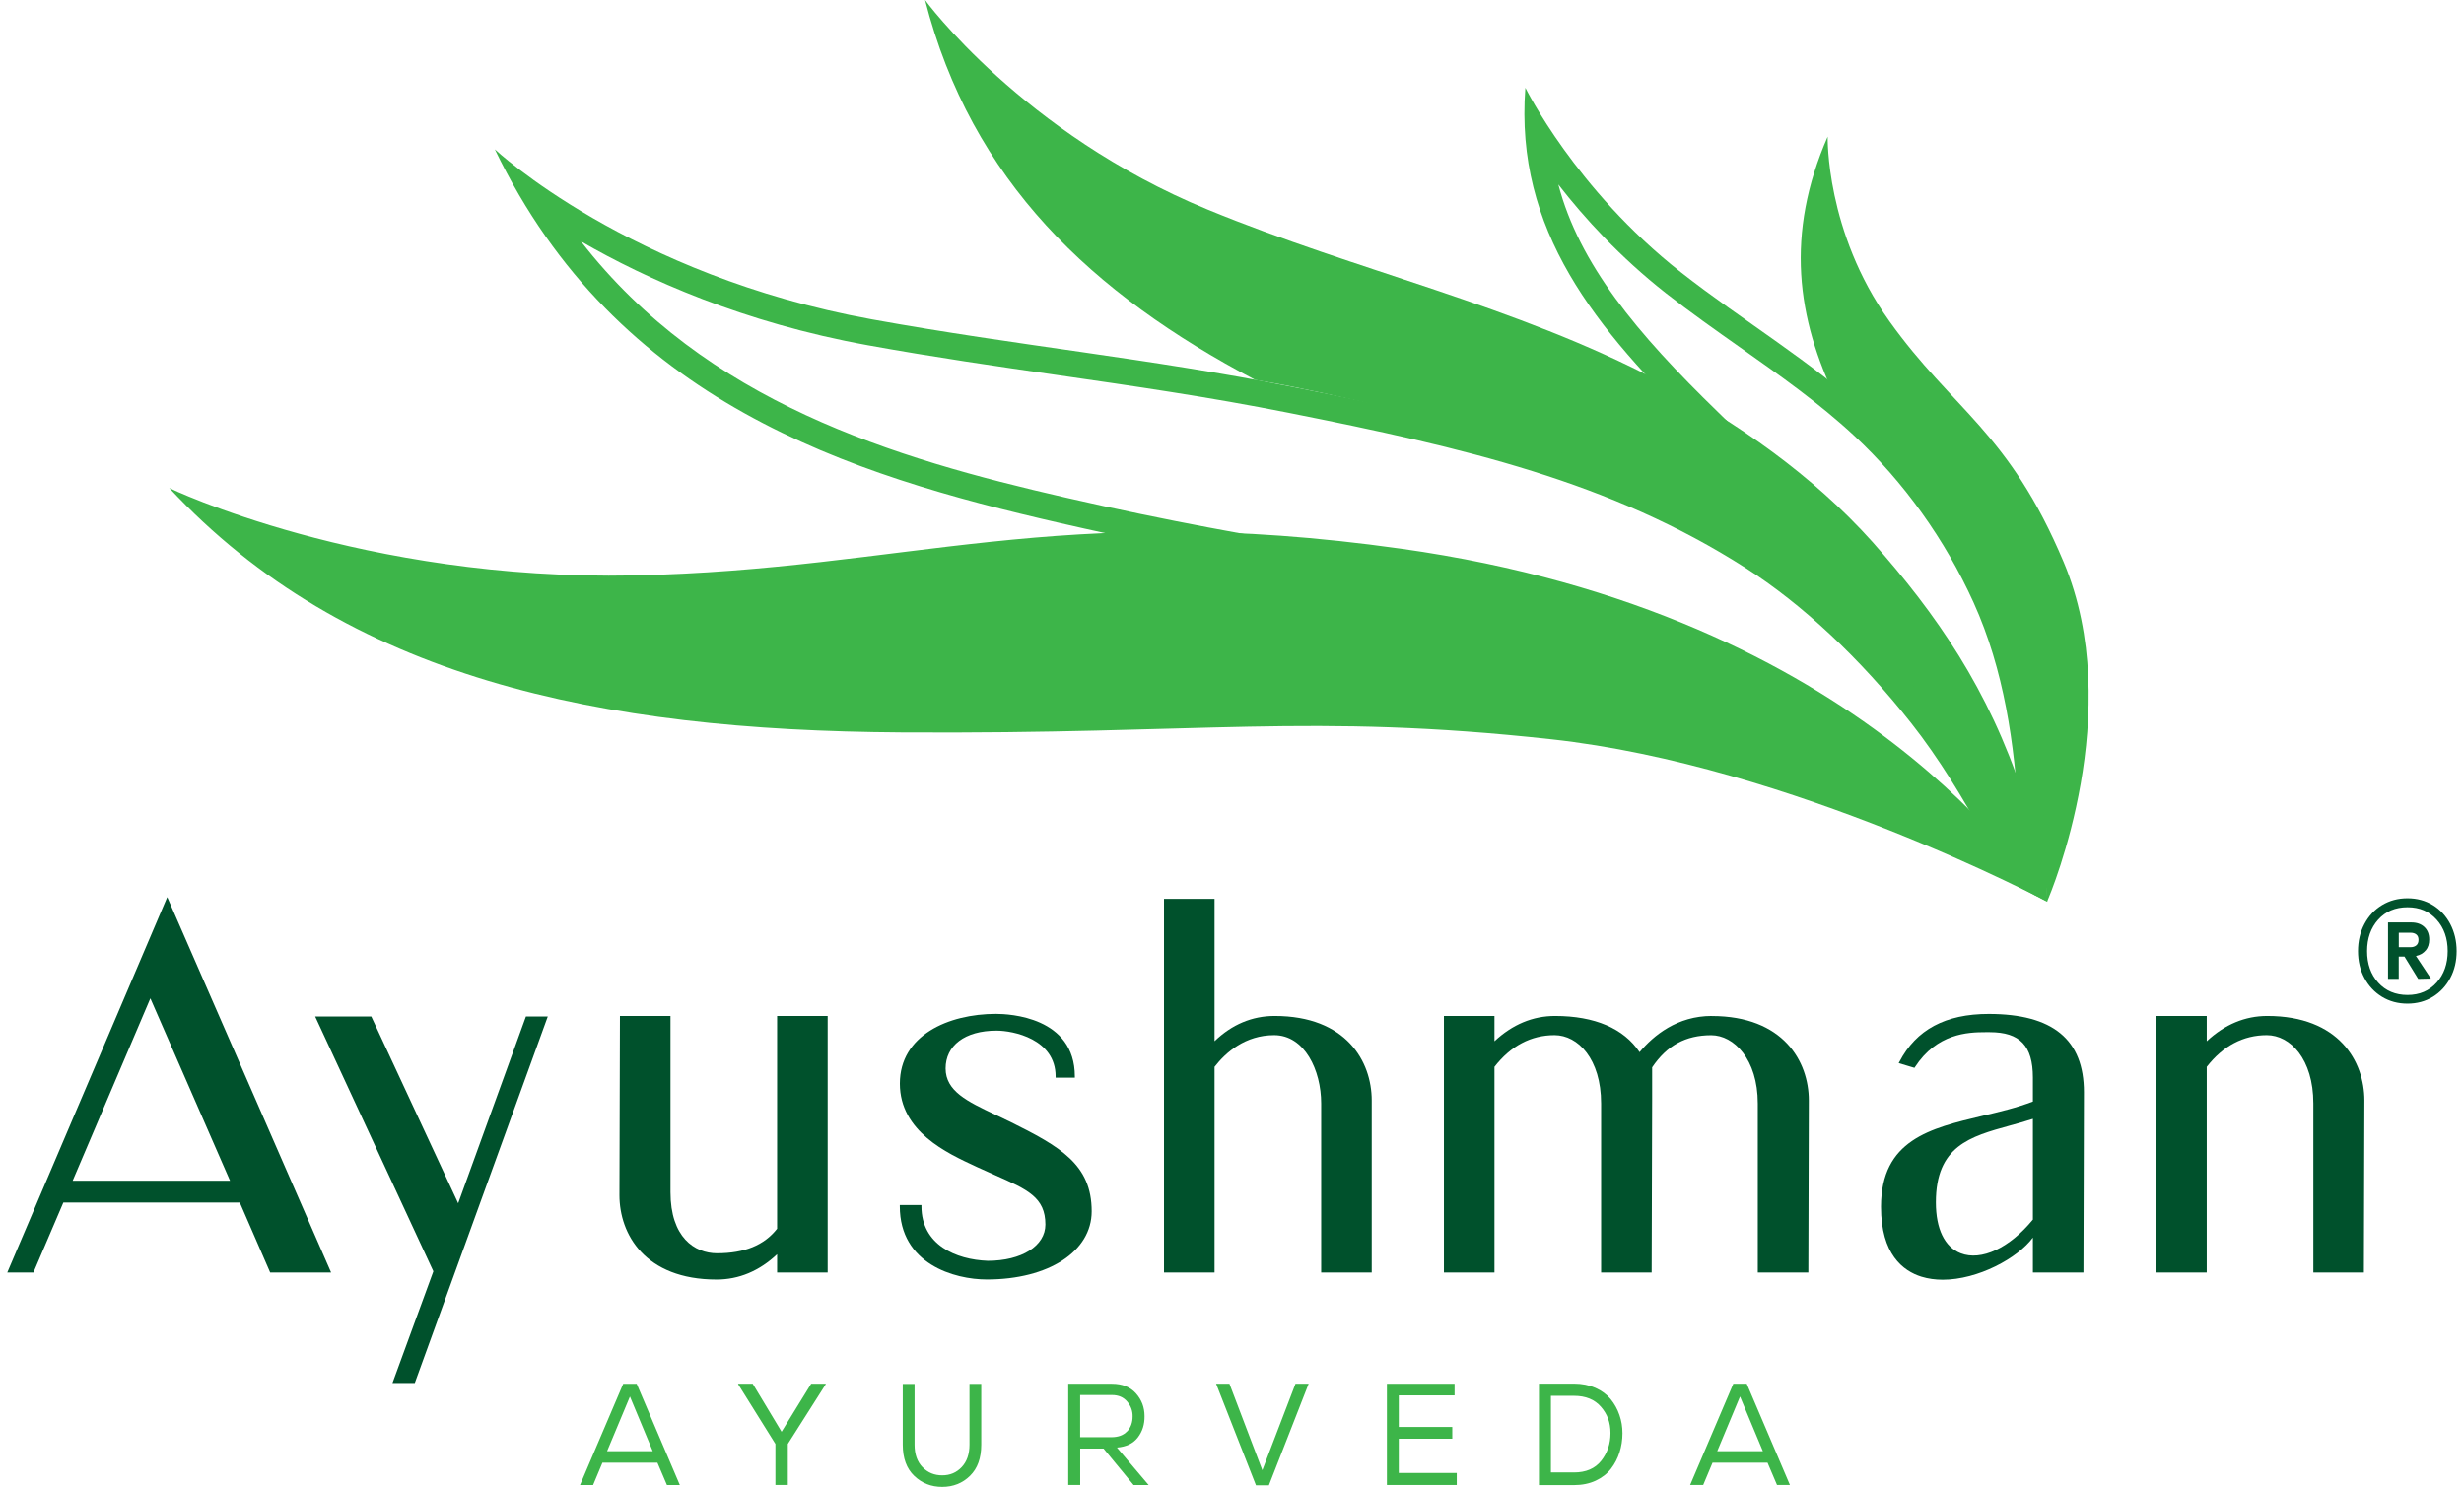
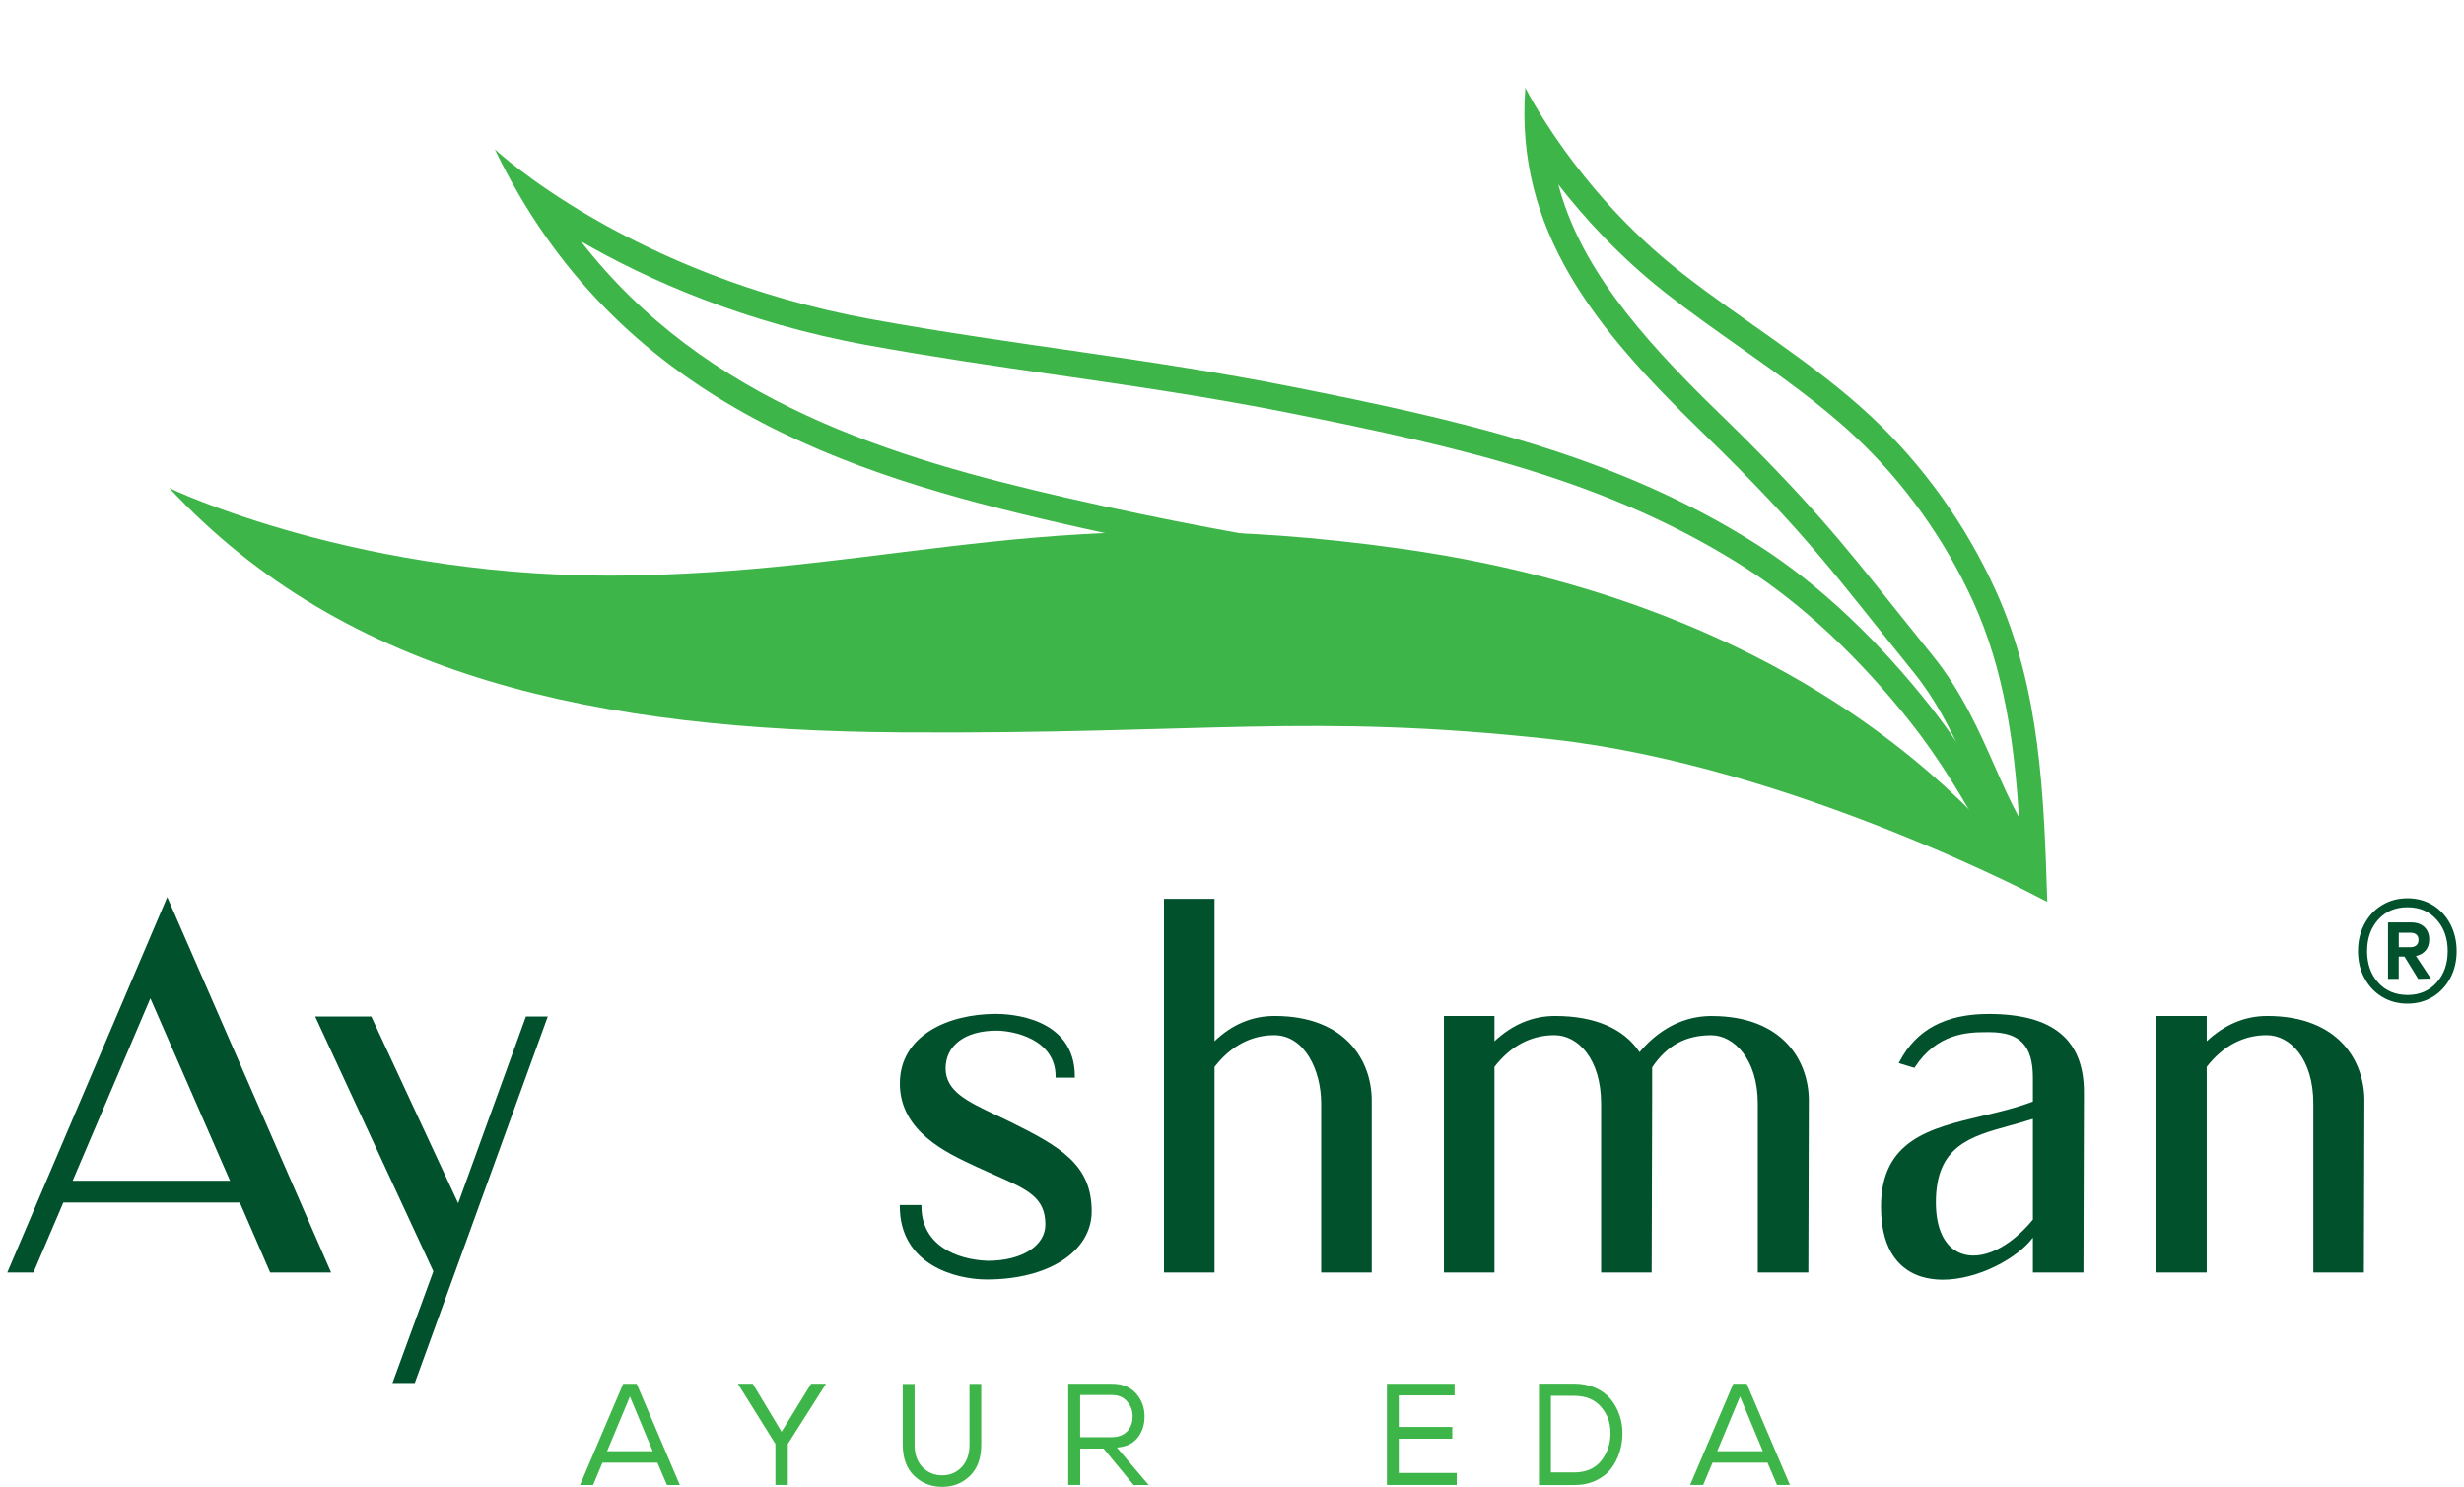
<svg xmlns="http://www.w3.org/2000/svg" width="169" height="102" viewBox="0 0 169 102" fill="none">
  <g clip-path="url(#clip0_588_32607)">
    <path d="M11.472 61.54L0.5 87.292H2.295L4.346 82.493H16.446L18.53 87.292H22.709L11.543 61.709L11.468 61.54H11.472ZM15.778 80.999H4.983L10.313 68.487L15.778 80.999Z" fill="#00512C" />
    <path d="M31.425 82.545L25.487 69.777L25.465 69.73H21.615L29.723 87.213L26.919 94.875H28.449L37.572 69.73H36.073L31.425 82.545Z" fill="#00512C" />
-     <path d="M53.3 84.291C52.412 85.423 51.063 85.975 49.181 85.975C47.637 85.975 45.987 84.875 45.987 81.784V69.694H42.52L42.486 81.989C42.486 84.658 44.233 87.777 49.147 87.777C50.677 87.777 52.075 87.194 53.3 86.042V87.292H56.768V69.694H53.3V84.291Z" fill="#00512C" />
    <path d="M69.242 76.938C68.904 76.768 68.571 76.61 68.248 76.461C66.352 75.561 64.856 74.852 64.856 73.294C64.856 71.737 66.16 70.7 68.35 70.7C69.478 70.7 72.402 71.267 72.402 73.846V73.929H73.721V73.846C73.721 69.757 69.219 69.552 68.316 69.552C65.032 69.552 61.719 71.031 61.719 74.331C61.719 77.632 64.969 79.11 66.906 80.009L66.989 80.049C67.442 80.258 67.866 80.447 68.26 80.621C70.479 81.602 71.701 82.142 71.701 84.004C71.701 85.471 70.074 86.492 67.75 86.492C65.549 86.413 63.199 85.388 63.199 82.75V82.667H61.715V82.75C61.715 86.716 65.463 87.773 67.682 87.773C71.918 87.773 74.876 85.849 74.876 83.097C74.876 79.887 72.735 78.665 69.238 76.93L69.242 76.938Z" fill="#00512C" />
    <path d="M87.423 69.694C85.882 69.694 84.495 70.278 83.303 71.425V61.658H79.836V87.292H83.303V73.184C84.079 72.186 85.414 71.011 87.389 71.011C89.484 71.011 90.616 73.424 90.616 75.692V87.292H94.084V75.487C94.084 72.817 92.337 69.694 87.423 69.694Z" fill="#00512C" />
    <path d="M117.406 69.694C115.045 69.694 113.418 71.023 112.454 72.178C111.379 70.554 109.377 69.694 106.656 69.694C105.13 69.694 103.732 70.278 102.502 71.429V69.694H99.035V87.292H102.502V73.184C103.623 71.745 105.01 71.011 106.622 71.011C108.234 71.011 109.816 72.651 109.816 75.692V87.292H113.283L113.317 75.487V73.219C114.329 71.717 115.618 71.015 117.369 71.015C118.917 71.015 120.562 72.655 120.562 75.695V87.296H124.03L124.063 75.49C124.063 72.821 122.317 69.698 117.402 69.698L117.406 69.694Z" fill="#00512C" />
    <path d="M136.402 69.556C133.437 69.556 131.431 70.629 130.277 72.837L130.228 72.931L131.308 73.255L131.341 73.204C132.845 70.893 134.955 70.806 136.184 70.806H136.466C138.542 70.806 139.431 71.737 139.431 73.921V75.565C138.328 75.991 137.125 76.275 135.959 76.551C132.387 77.399 129.014 78.195 129.014 82.789C129.014 86.038 130.521 87.186 131.784 87.58C132.245 87.722 132.74 87.789 133.246 87.789C135.667 87.789 138.388 86.31 139.431 84.899V87.292H142.898L142.932 74.927C142.932 71.311 140.795 69.556 136.402 69.556ZM139.431 76.748V83.665C137.83 85.616 135.888 86.523 134.479 85.975C133.381 85.549 132.777 84.307 132.777 82.482C132.777 78.613 135.127 77.967 137.852 77.214C138.37 77.072 138.902 76.926 139.434 76.752L139.431 76.748Z" fill="#00512C" />
    <path d="M155.507 69.694C153.982 69.694 152.583 70.278 151.354 71.429V69.694H147.887V87.292H151.354V73.184C152.475 71.745 153.862 71.011 155.473 71.011C157.085 71.011 158.667 72.651 158.667 75.692V87.292H162.134L162.168 75.487C162.168 72.817 160.421 69.694 155.507 69.694Z" fill="#00512C" />
    <path d="M43.667 94.927L46.628 101.871H45.743L45.091 100.341H41.32L40.679 101.871H39.783L42.745 94.927H43.67H43.667ZM43.206 95.802L41.639 99.552H44.769L43.206 95.802Z" fill="#3DB549" />
    <path d="M50.627 94.958V94.926H51.628L53.607 98.219L55.635 94.926H56.636V94.958L54.034 99.055V101.87H53.184V99.055L50.627 94.958Z" fill="#3DB549" />
    <path d="M67.301 94.938V99.106C67.301 100.025 67.046 100.734 66.532 101.239C66.019 101.744 65.382 102 64.624 102C63.867 102 63.23 101.748 62.705 101.247C62.181 100.746 61.918 100.033 61.918 99.106V94.938H62.728V99.106C62.728 99.764 62.911 100.281 63.275 100.652C63.639 101.026 64.088 101.208 64.624 101.208C65.16 101.208 65.603 101.022 65.959 100.644C66.315 100.269 66.495 99.752 66.495 99.098V94.934H67.297L67.305 94.942L67.301 94.938Z" fill="#3DB549" />
    <path d="M75.693 99.37H74.089V101.87H73.268V94.926H76.267C76.968 94.926 77.519 95.143 77.912 95.585C78.302 96.022 78.501 96.543 78.501 97.15C78.508 97.718 78.355 98.203 78.04 98.613C77.725 99.023 77.249 99.252 76.608 99.303L78.785 101.874H77.751L75.693 99.374V99.37ZM77.312 98.195C77.56 97.927 77.683 97.584 77.683 97.17C77.691 96.787 77.567 96.448 77.312 96.148C77.061 95.849 76.713 95.699 76.267 95.699H74.085V98.593H76.225C76.698 98.593 77.058 98.459 77.305 98.191L77.312 98.195Z" fill="#3DB549" />
-     <path d="M84.325 94.926L86.581 100.857L88.853 94.926H89.756L87.031 101.89H86.143L83.41 94.926H84.325Z" fill="#3DB549" />
    <path d="M95.125 94.926H99.766V95.723H95.939V97.891H99.608V98.696H95.939V101.046H99.916V101.87H95.125V94.926Z" fill="#3DB549" />
    <path d="M105.557 94.918H107.963C108.503 94.918 108.99 95.017 109.421 95.206C109.856 95.399 110.205 95.659 110.471 95.979C110.733 96.302 110.936 96.665 111.074 97.067C111.213 97.469 111.281 97.883 111.281 98.321C111.281 98.778 111.213 99.216 111.082 99.626C110.951 100.04 110.756 100.419 110.493 100.758C110.231 101.097 109.882 101.369 109.444 101.574C109.009 101.775 108.514 101.878 107.959 101.878H105.553V94.922L105.557 94.918ZM109.822 100.21C110.246 99.677 110.46 99.043 110.46 98.309C110.46 97.576 110.242 97.008 109.807 96.507C109.376 96.007 108.758 95.754 107.959 95.754H106.374V101.01H107.959C108.777 101.01 109.399 100.742 109.822 100.21Z" fill="#3DB549" />
    <path d="M119.805 94.926L122.767 101.87H121.882L121.23 100.34H117.459L116.818 101.87H115.922L118.883 94.926H119.809H119.805ZM119.344 95.802L117.781 99.552H120.911L119.344 95.802Z" fill="#3DB549" />
-     <path d="M140.399 61.859C140.399 61.859 139.971 53.019 138.21 46.797C136.358 40.263 134.326 38.445 129.742 31.458C128.82 30.054 126.683 28.887 125.986 27.467C123.22 21.845 122.44 16.044 125.356 9.373C125.356 9.373 125.199 15.89 129.581 22.022C133.963 28.157 137.775 29.608 141.542 38.559C145.841 48.768 140.74 61.106 140.399 61.855V61.859Z" fill="#3DB549" />
    <path d="M106.884 12.657C108.672 14.96 111.112 17.637 114.242 20.098C115.918 21.415 117.672 22.649 119.366 23.844C122.028 25.721 124.779 27.657 127.174 29.889C130.574 33.055 133.404 37.01 135.361 41.327C137.463 45.972 138.164 51.004 138.472 56.059C137.906 55.038 137.389 53.862 136.841 52.628C135.762 50.184 134.536 47.412 132.564 44.983C131.616 43.812 130.773 42.755 129.985 41.769C126.481 37.373 123.947 34.194 117.878 28.311C112.199 22.803 108.323 18.103 106.884 12.661M104.62 6.033C103.889 15.796 109.388 22.519 116.724 29.628C124.059 36.738 126.076 39.734 131.271 46.146C134.232 49.801 135.406 54.363 137.355 57.573C138.843 60.018 140.417 61.859 140.417 61.859C140.192 54.568 139.934 47.258 136.901 40.559C134.84 36.004 131.897 31.888 128.306 28.544C124.288 24.802 119.554 22.03 115.265 18.659C108.05 12.988 104.624 6.025 104.624 6.025L104.62 6.033Z" fill="#3DB549" />
-     <path d="M140.387 61.8C137.692 56.694 134.663 52.782 131.166 48.634C128.872 45.913 126.915 42.854 122.83 40.105C111.322 32.337 100.725 28.958 88.678 26.537C87.827 26.36 86.946 26.21 86.091 26.06C74.869 20.141 66.63 12.405 63.447 0C63.447 0 70.123 9.144 82.823 14.373C93.108 18.615 103.878 20.918 113.792 26.147C119.104 28.954 124.333 32.602 128.426 37.175C132.857 42.167 136.395 47.301 138.73 54.419C139.476 56.69 139.904 59.17 140.387 61.8Z" fill="#3DB549" />
    <path d="M39.84 16.553C44.356 19.163 50.98 22.133 59.519 23.682C64.062 24.506 68.414 25.133 72.627 25.744C77.687 26.474 82.92 27.231 88.367 28.315C100.47 30.724 110.463 33.039 119.722 38.958C123.632 41.458 127.56 45.141 131.083 49.604C132.999 52.033 134.659 54.797 136.095 57.407C134.566 56.481 132.793 55.349 130.926 54.04C129.756 53.22 128.561 52.325 127.328 51.398C123.058 48.2 118.215 44.577 112.671 42.727C104.024 39.845 98.184 38.847 90.792 37.586C85.926 36.754 80.412 35.815 73.073 34.131C61.31 31.434 48.416 27.602 39.84 16.549M33.943 10.252C42.291 27.602 58.244 32.566 72.709 35.882C90.983 40.074 97.843 39.663 112.158 44.435C119.006 46.718 124.79 51.887 129.981 55.527C135.645 59.497 140.417 61.855 140.417 61.855C140.11 61.272 139.798 60.684 139.491 60.097C137.366 56.055 135.207 52.017 132.395 48.453C129.078 44.245 125.03 40.243 120.607 37.416C110.778 31.135 99.882 28.773 88.681 26.545C78.696 24.558 69.819 23.722 59.807 21.908C43.172 18.895 33.943 10.248 33.943 10.248V10.252Z" fill="#3DB549" />
    <path d="M140.418 61.859C140.418 61.859 122.92 52.518 106.386 50.712C89.856 48.902 82.505 50.377 61.799 50.243C41.092 50.109 23.752 46.529 11.607 33.477C11.607 33.477 24.806 39.857 43.484 39.474C62.162 39.088 72.523 34.321 96.104 37.641C128.134 42.152 139.346 60.668 140.418 61.859Z" fill="#3DB549" />
    <path d="M166.375 65.199C166.537 65.002 166.615 64.754 166.615 64.45C166.615 64.091 166.503 63.803 166.282 63.594C166.061 63.385 165.761 63.279 165.382 63.279H163.789V67.151H164.524V65.621H164.917L165.858 67.151L166.731 67.131L165.704 65.582C165.989 65.522 166.21 65.392 166.372 65.195L166.375 65.199ZM164.527 64.974V63.985H165.333C165.494 63.985 165.626 64.024 165.727 64.103C165.828 64.182 165.881 64.304 165.881 64.474C165.881 64.643 165.828 64.769 165.727 64.852C165.626 64.935 165.494 64.978 165.333 64.978H164.527V64.974Z" fill="#00512C" />
    <path d="M168.061 63.389C167.769 62.837 167.372 62.404 166.862 62.092C166.352 61.781 165.775 61.623 165.123 61.623C164.47 61.623 163.889 61.781 163.376 62.092C162.862 62.404 162.461 62.837 162.169 63.389C161.877 63.941 161.73 64.56 161.73 65.246C161.73 65.933 161.877 66.548 162.169 67.092C162.461 67.64 162.862 68.066 163.376 68.381C163.889 68.693 164.47 68.85 165.123 68.85C165.775 68.85 166.352 68.693 166.862 68.381C167.368 68.07 167.769 67.64 168.061 67.092C168.354 66.544 168.496 65.929 168.496 65.246C168.496 64.564 168.35 63.945 168.061 63.389ZM167.121 67.407C166.611 67.971 165.947 68.255 165.126 68.255C164.306 68.255 163.623 67.971 163.114 67.407C162.604 66.844 162.353 66.122 162.353 65.246C162.353 64.371 162.608 63.65 163.114 63.086C163.62 62.522 164.291 62.238 165.126 62.238C165.962 62.238 166.615 62.522 167.121 63.086C167.63 63.65 167.882 64.371 167.882 65.246C167.882 66.122 167.627 66.844 167.121 67.407Z" fill="#00512C" />
  </g>
  <defs>
    <clipPath id="clip0_588_32607">
      <rect width="168" height="102" fill="white" transform="translate(0.5)" />
    </clipPath>
  </defs>
</svg>